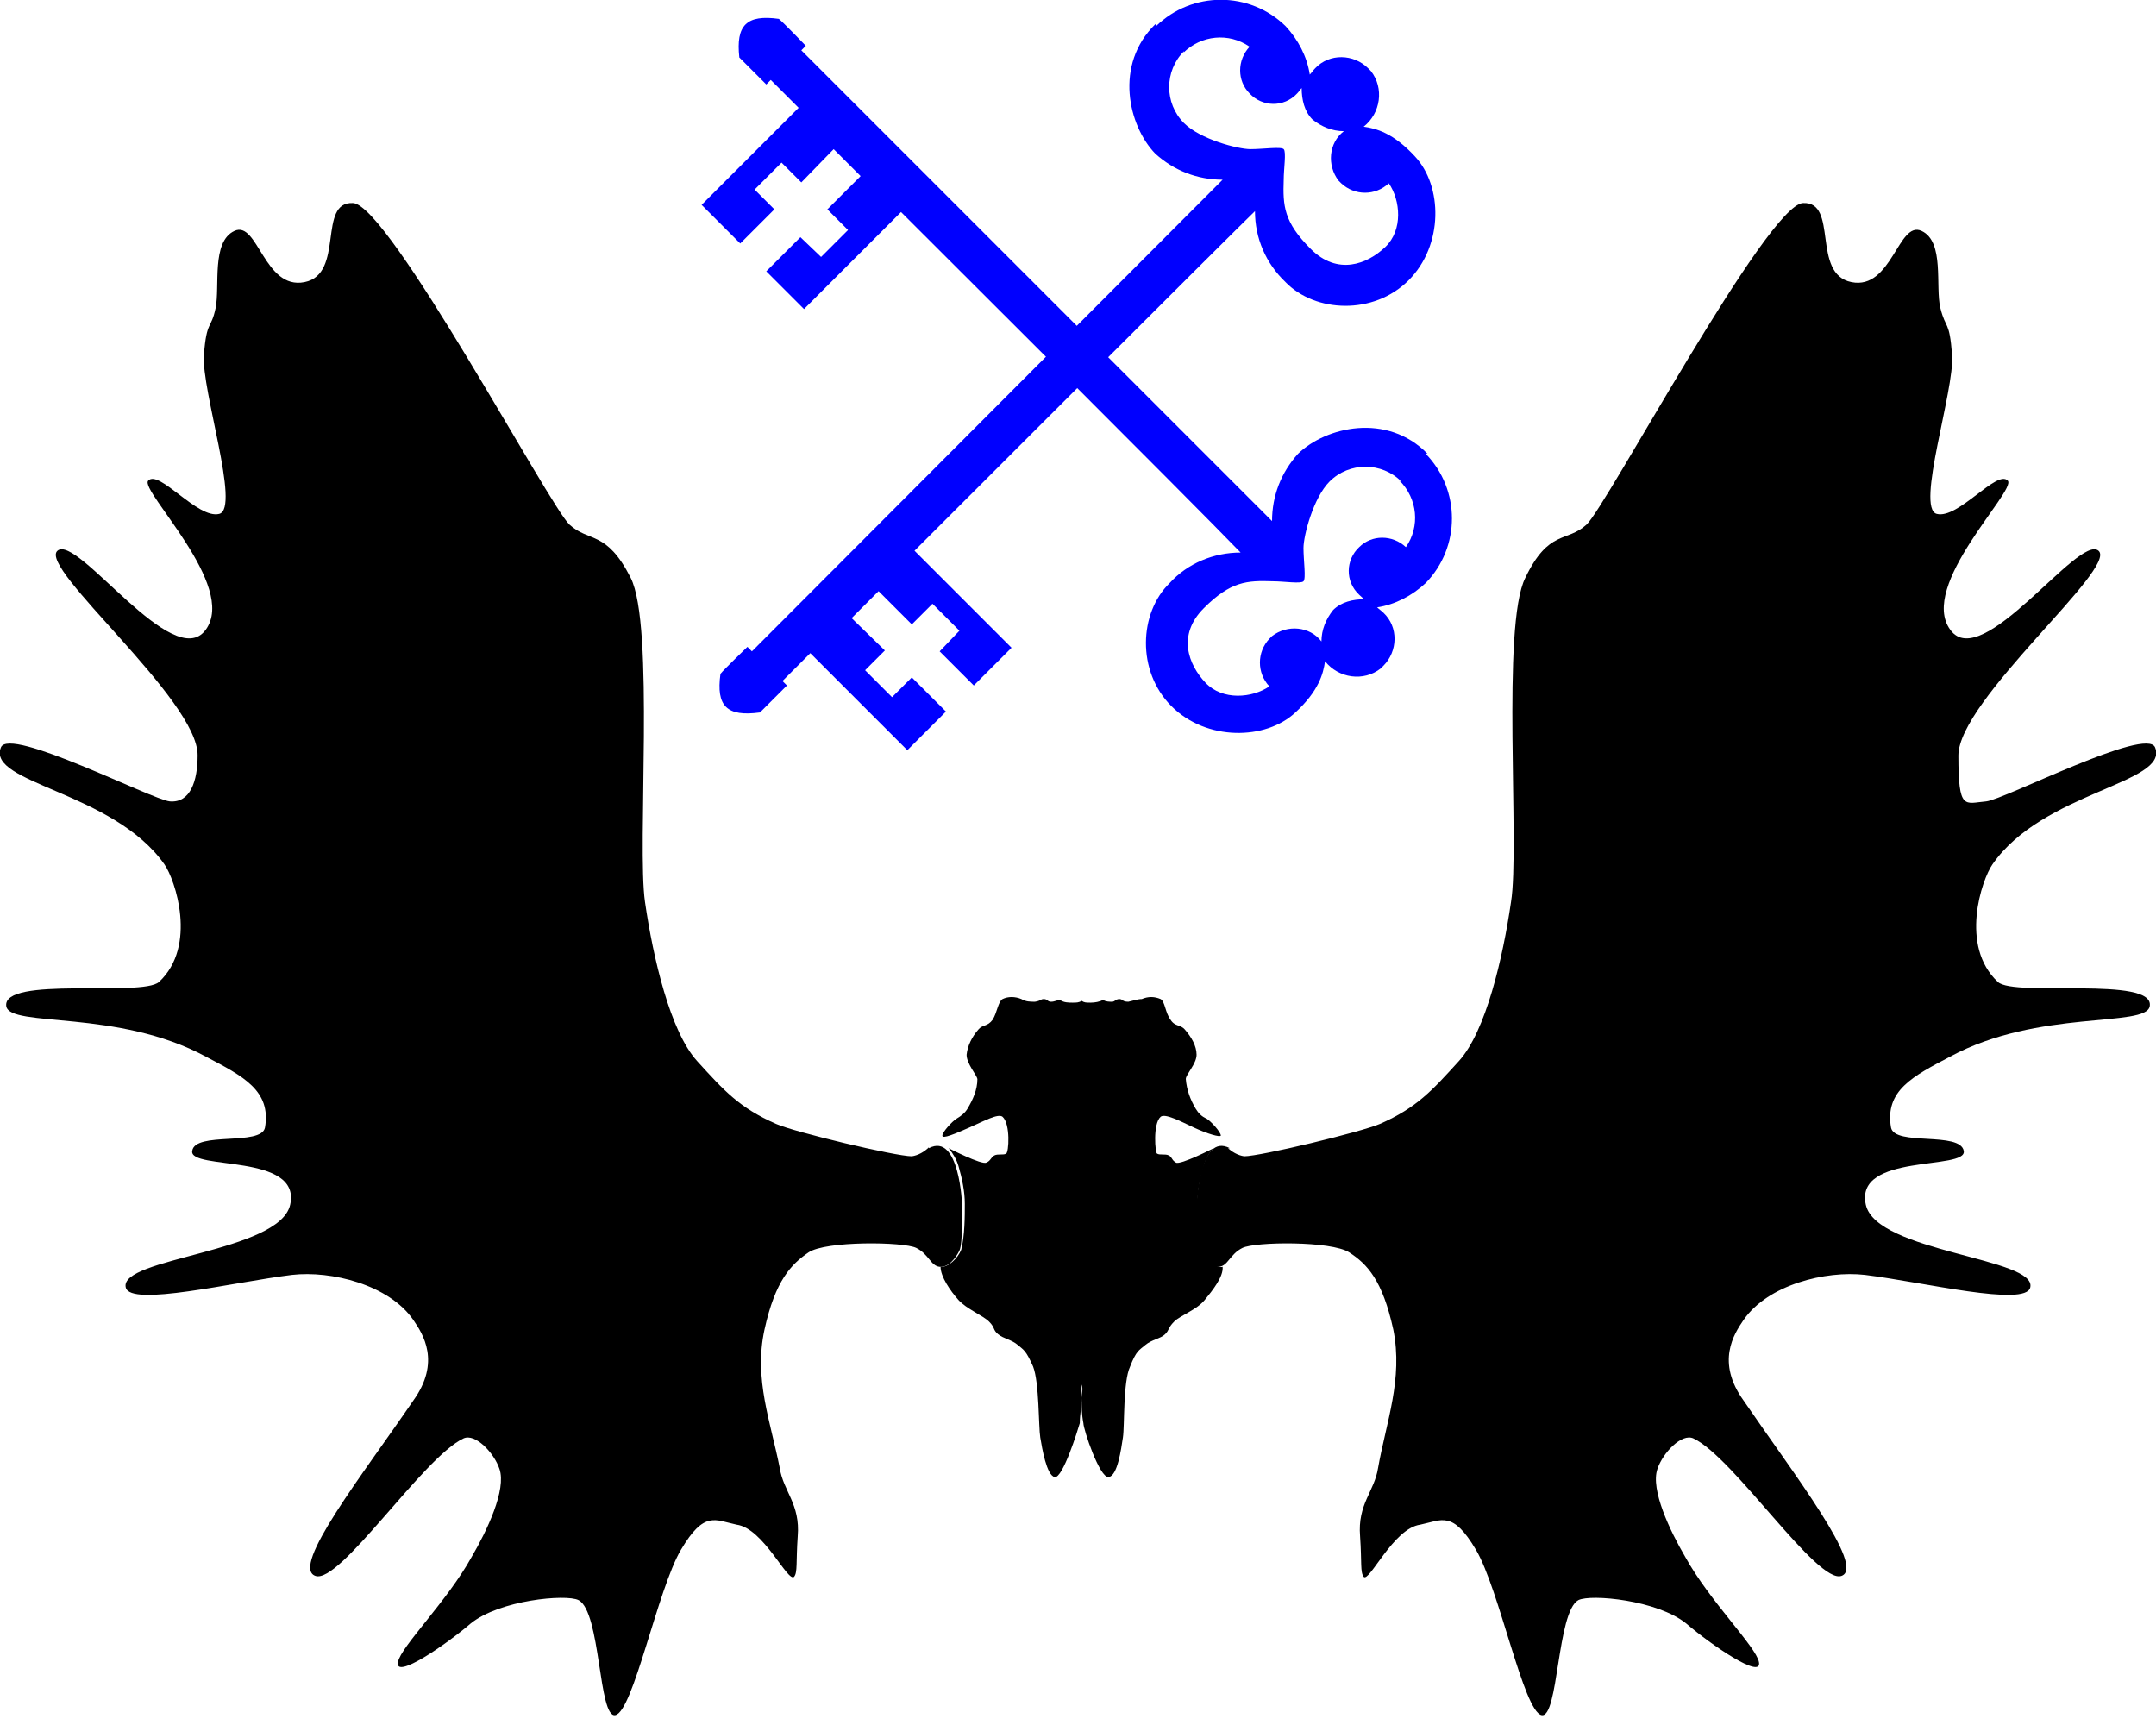
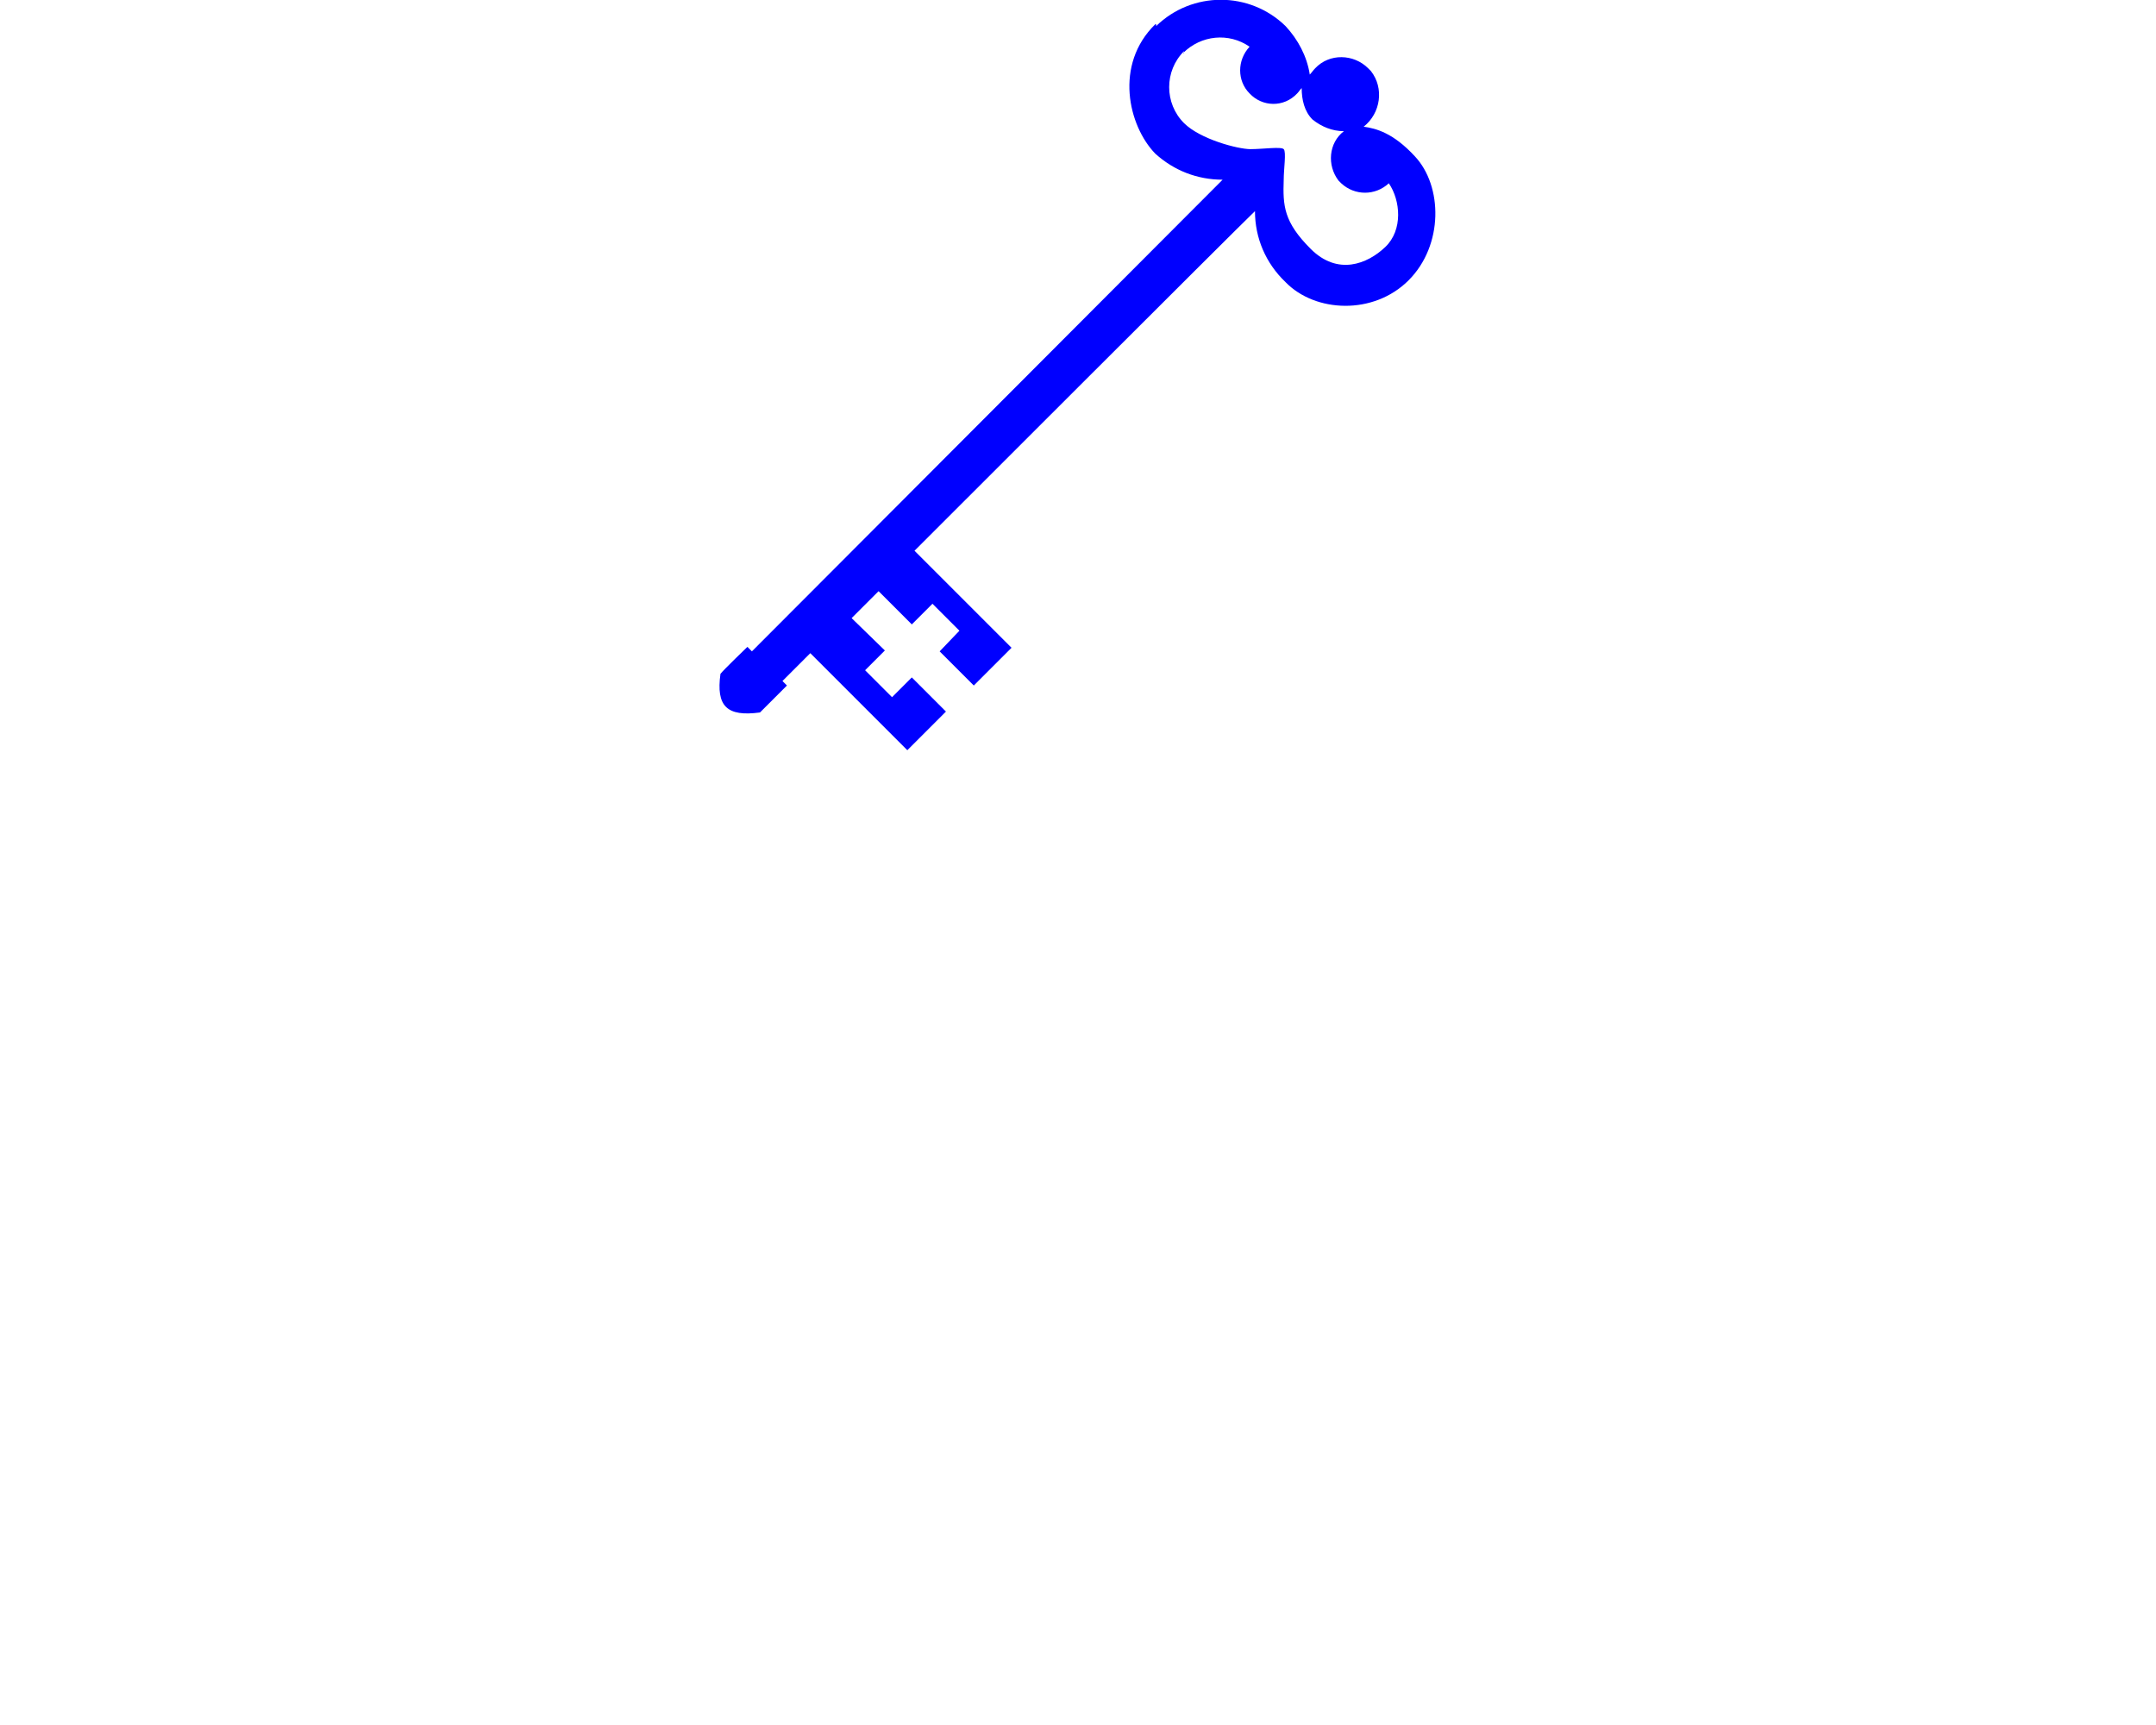
<svg xmlns="http://www.w3.org/2000/svg" id="Group_2" width="240" height="192" version="1.1" viewBox="0 0 240 192">
  <defs>
    <style>
      .st0 {
        fill: blue;
      }
    </style>
  </defs>
-   <path id="Path_1" class="st0" d="M158.9,50.5c-4.5-4.6-11.3-3-14.4,0-1.9,2.1-2.9,4.7-2.9,7.5L89.2,5.6l.5-.5s-2.5-2.6-3-3h0c-3.6-.5-4.8.7-4.4,4.3l3,3,.5-.5,3.1,3.1-10.8,10.8,4.3,4.3,3.8-3.8-2.2-2.2,3-3,2.2,2.2,3.6-3.7,3,3-3.7,3.7,2.3,2.3-3,3-2.3-2.2-3.8,3.8,4.2,4.2,10.8-10.8s32.6,32.5,37.8,37.9c-3,0-5.9,1.2-7.9,3.4-3.4,3.3-3.7,9.8.2,13.7s10.5,3.8,13.8.7c2.6-2.4,3.1-4.3,3.3-5.7,1.5,1.9,4.3,2.3,6.2.8l.3-.3c1.6-1.6,1.7-4.3,0-5.9-.2-.2-.5-.4-.7-.6,2-.3,3.9-1.3,5.4-2.7,3.9-4,3.9-10.4,0-14.4h.2ZM155.8,53.5c2,2,2.3,5.1.7,7.4-1.5-1.4-3.8-1.4-5.2,0h0c-1.5,1.4-1.6,3.8,0,5.3s.4.3.6.5c-1.3,0-2.6.3-3.5,1.2-.8,1-1.3,2.2-1.3,3.5-1.3-1.7-3.8-1.9-5.5-.6l-.3.3c-1.4,1.5-1.4,3.8,0,5.3-1.9,1.3-5.2,1.6-7.1-.4s-3.2-5.3-.2-8.3,4.8-3.1,7.7-3c1.2,0,3.1.3,3.4,0s0-2.3,0-3.7,1.1-5.6,2.9-7.4c2.2-2.2,5.8-2.2,8,0h-.2Z" />
  <path id="Path_4" class="st0" d="M128.6,2.7c-4.6,4.5-3,11.3,0,14.4,2.1,1.9,4.7,2.9,7.5,2.9l-52.4,52.5-.5-.5s-2.6,2.5-3,3h0c-.5,3.6.7,4.8,4.4,4.3l3-3-.5-.5,3.1-3.1,10.8,10.8,4.3-4.3-3.8-3.8-2.2,2.2-3-3,2.2-2.2-3.7-3.6,3-3,3.7,3.7,2.3-2.3,3,3-2.2,2.3,3.8,3.8,4.2-4.2-10.8-10.8s36-36,37.9-37.8c0,3,1.2,5.8,3.4,7.9,3.3,3.4,9.8,3.7,13.7-.2s3.8-10.5.7-13.8c-2.4-2.6-4.3-3.1-5.7-3.3,1.9-1.5,2.3-4.3.8-6.2,0,0-.2-.2-.3-.3-1.6-1.6-4.3-1.7-5.9,0-.2.2-.4.5-.6.7-.3-2-1.3-3.9-2.7-5.4-4-3.9-10.4-3.9-14.4,0v-.2h-.1ZM131.7,5.9c2-2,5.1-2.3,7.4-.7-1.4,1.5-1.4,3.8,0,5.2h0c1.4,1.5,3.8,1.6,5.3,0,.2-.2.3-.4.5-.6,0,1.3.3,2.6,1.2,3.5,1,.8,2.2,1.3,3.5,1.3-1.7,1.3-1.9,3.8-.6,5.5,0,0,.2.2.3.3,1.5,1.4,3.8,1.4,5.3,0,1.3,1.9,1.6,5.2-.4,7.1s-5.3,3.2-8.3.2-3.1-4.8-3-7.7c0-1.2.3-3.1,0-3.4s-2.3,0-3.7,0-5.6-1.1-7.4-2.9c-2.2-2.2-2.2-5.8,0-8h0v.2Z" />
  <g>
-     <path d="M133.7,139.1c-.3-1.7-.4-3.4-.4-5.1s.3-2.8.7-4.2c.2-.8.6-1.5,1.1-2,0,0-3.7,1.9-4.2,1.6-.5-.3-.4-.6-.8-.8-.4-.2-1,0-1.3-.2-.2,0-.5-3.3.4-4.1.5-.4,2.2.5,3.7,1.2s2.9,1.1,3,.9c0-.4-1.1-1.6-1.6-1.9-.5-.2-.9-.6-1.2-1.1-.6-1-1-2.1-1.1-3.3,0-.5,1.2-1.7,1.2-2.7s-.6-2-1.3-2.8c-.5-.6-1.1-.3-1.6-1.1-.6-.8-.6-2-1.1-2.3-.7-.3-1.4-.3-2.1,0-.5,0-1,.2-1.5.3-.7,0-.6-.3-1-.3s-.5.3-.8.3-.7,0-1-.2c-.4.2-.9.3-1.4.3s-.7,0-1-.2h0c-.3.2-.6.2-1,.2s-1,0-1.4-.3c-.3,0-.6.2-1,.2s-.4-.3-.8-.3-.3.2-1,.3c-.5,0-1,0-1.5-.3-.7-.3-1.5-.3-2.1,0-.5.3-.6,1.5-1.1,2.3-.6.8-1.1.5-1.6,1.1-.7.8-1.2,1.8-1.3,2.8,0,1,1.1,2.2,1.2,2.7,0,1.2-.5,2.3-1.1,3.3-.3.5-.7.8-1.2,1.1s-1.6,1.5-1.6,1.9,1.4-.2,3-.9,3.2-1.6,3.7-1.2c.9.8.7,4,.4,4.1-.3.2-.9,0-1.3.2s-.4.6-.9.8c-.5.3-4.2-1.6-4.2-1.6.5.6.9,1.3,1.1,2,.4,1.4.7,2.8.7,4.2s0,3.5-.4,5.1c-.4,1-1.5,2-2.3,1.9,0,1.1,1.1,2.7,2,3.7s2.7,1.7,3.4,2.4.4.9,1,1.4,1.5.6,2.2,1.2.9.6,1.7,2.4c.7,1.8.6,6.7.8,7.9.2,1.2.7,4.2,1.6,4.4s2.6-5.3,2.8-6c0-.9.2-1.8.2-2.8v-1.5c.2.5,0,1.1,0,1.5,0,.9,0,1.8.2,2.8,0,.7,1.8,6.1,2.8,6s1.4-3.1,1.6-4.4,0-6.2.8-7.9c.7-1.8,1-1.8,1.7-2.4.7-.6,1.7-.7,2.2-1.2s.3-.7,1-1.4,2.5-1.3,3.4-2.4,2.1-2.6,2-3.7c-.7.2-1.9-.8-2.3-1.9h0Z" />
-     <path id="Path_7" d="M136.6,127.7c.5.5,1.2.9,1.9,1,1.8,0,13-2.7,15.1-3.6,4.1-1.8,5.8-3.7,8.8-7s4.9-11.5,5.8-17.7c1-6.1-1.1-30.8,1.6-36.1,2.6-5.4,4.6-3.9,6.8-5.9s20.1-35.6,24.1-35.8.9,7.9,5.4,8.8c4.5.9,5.2-6.9,7.8-5.7,2.6,1.2,1.5,6.2,2.1,8.6s1,1.3,1.3,5.2-4.1,17.1-1.7,17.7,6.7-5,7.9-3.7c1,1.1-10,11.7-6.4,16.6,3.5,4.9,14.3-10.7,16.5-8.8s-15.6,16.6-15.6,22.8.7,5.3,3.1,5.1c2-.2,17.9-8.4,18.8-6,1.6,4-12.5,4.9-18.1,13-1.2,1.7-3.7,9.1.6,13.1,1.8,1.7,17.5-.7,16.9,2.7-.4,2.4-12.4.3-22.2,5.6-4.2,2.2-7.3,3.8-6.6,7.9.4,2.1,7.7.4,8.1,2.6.4,2.2-12.2.2-10.9,6,1.2,5.3,19.1,5.9,18.3,9.2-.5,2.2-11.9-.6-18.4-1.4-4.4-.5-10.8,1.1-13.5,5-1.1,1.6-3.1,4.7,0,9,5.6,8.2,13.6,18.5,10.9,19.5-2.7,1-12-13.2-16.5-15.3-1.3-.6-3.4,1.6-4,3.4-.8,2.3,1.4,6.9,3.1,9.8,2.7,4.9,7.9,10,8.2,11.7.4,2-5.3-1.9-8.1-4.3-3.2-2.6-10.6-3.3-12-2.6-2.4,1.3-2.2,13.2-4.1,12.8-2-.4-4.7-14-7.3-18.4s-3.8-3.3-6.2-2.8c-3,.4-5.7,6.5-6.3,5.8-.4-.5-.2-1.6-.4-4.5-.3-3.6,1.6-5,2-7.6.9-5.1,2.8-9.9,1.7-15.4-1.2-5.5-2.9-7.3-4.9-8.6s-10.5-1.2-11.9-.5-1.6,2-2.6,2.1-1.8-1-2.2-1.8-.3-5.1-.3-5.1c0,0,.3-8.1,3.7-6.3h-.3Z" />
-     <path id="Path_8" d="M103.4,127.7c-.5.5-1.2.9-1.9,1-1.8,0-13.1-2.7-15.1-3.6-4.1-1.8-5.8-3.7-8.8-7s-4.9-11.5-5.8-17.7,1.1-30.8-1.6-36.1-4.6-3.9-6.8-5.9-20.1-35.6-24.1-35.8-.9,7.9-5.4,8.8c-4.5.9-5.2-6.9-7.8-5.7-2.6,1.2-1.6,6.2-2.1,8.6s-1,1.3-1.3,5.2,4.1,17.1,1.7,17.7-6.7-5-7.9-3.7c-1,1.1,10,11.7,6.4,16.6s-14.3-10.7-16.5-8.8,15.7,16.6,15.6,22.8c0,2.8-.8,5.3-3.1,5.1-2-.2-17.9-8.4-18.8-6-1.6,4,12.5,4.9,18.2,13,1.2,1.7,3.7,9.1-.6,13.1-1.9,1.7-17.5-.7-17,2.7.4,2.4,12.4.3,22.2,5.6,4.2,2.2,7.3,3.8,6.6,7.9-.4,2.1-7.8.4-8.1,2.6-.4,2.2,12.2.2,10.9,6-1.2,5.3-19.1,5.9-18.3,9.2.5,2.2,12-.6,18.5-1.4,4.4-.5,10.8,1.1,13.5,5,1.1,1.6,3.1,4.7,0,9-5.6,8.2-13.7,18.5-10.9,19.5,2.7,1,12-13.2,16.5-15.3,1.3-.6,3.4,1.6,4,3.4.8,2.3-1.4,6.9-3.1,9.8-2.7,4.9-7.9,10-8.2,11.7-.4,2,5.3-1.9,8.1-4.3,3.2-2.6,10.6-3.3,12-2.6,2.5,1.3,2.2,13.2,4.1,12.8,2-.4,4.7-14,7.3-18.4s3.8-3.3,6.2-2.8c3,.4,5.7,6.5,6.4,5.8.4-.5.2-1.6.4-4.5.3-3.6-1.6-5-2-7.6-1-5.1-2.9-9.9-1.7-15.4,1.2-5.5,3-7.3,4.9-8.6s10.6-1.2,12-.5,1.6,2,2.6,2.1,1.8-1,2.2-1.8.3-5.1.3-5.1c0,0-.3-8.1-3.7-6.3h0Z" />
-   </g>
+     </g>
</svg>